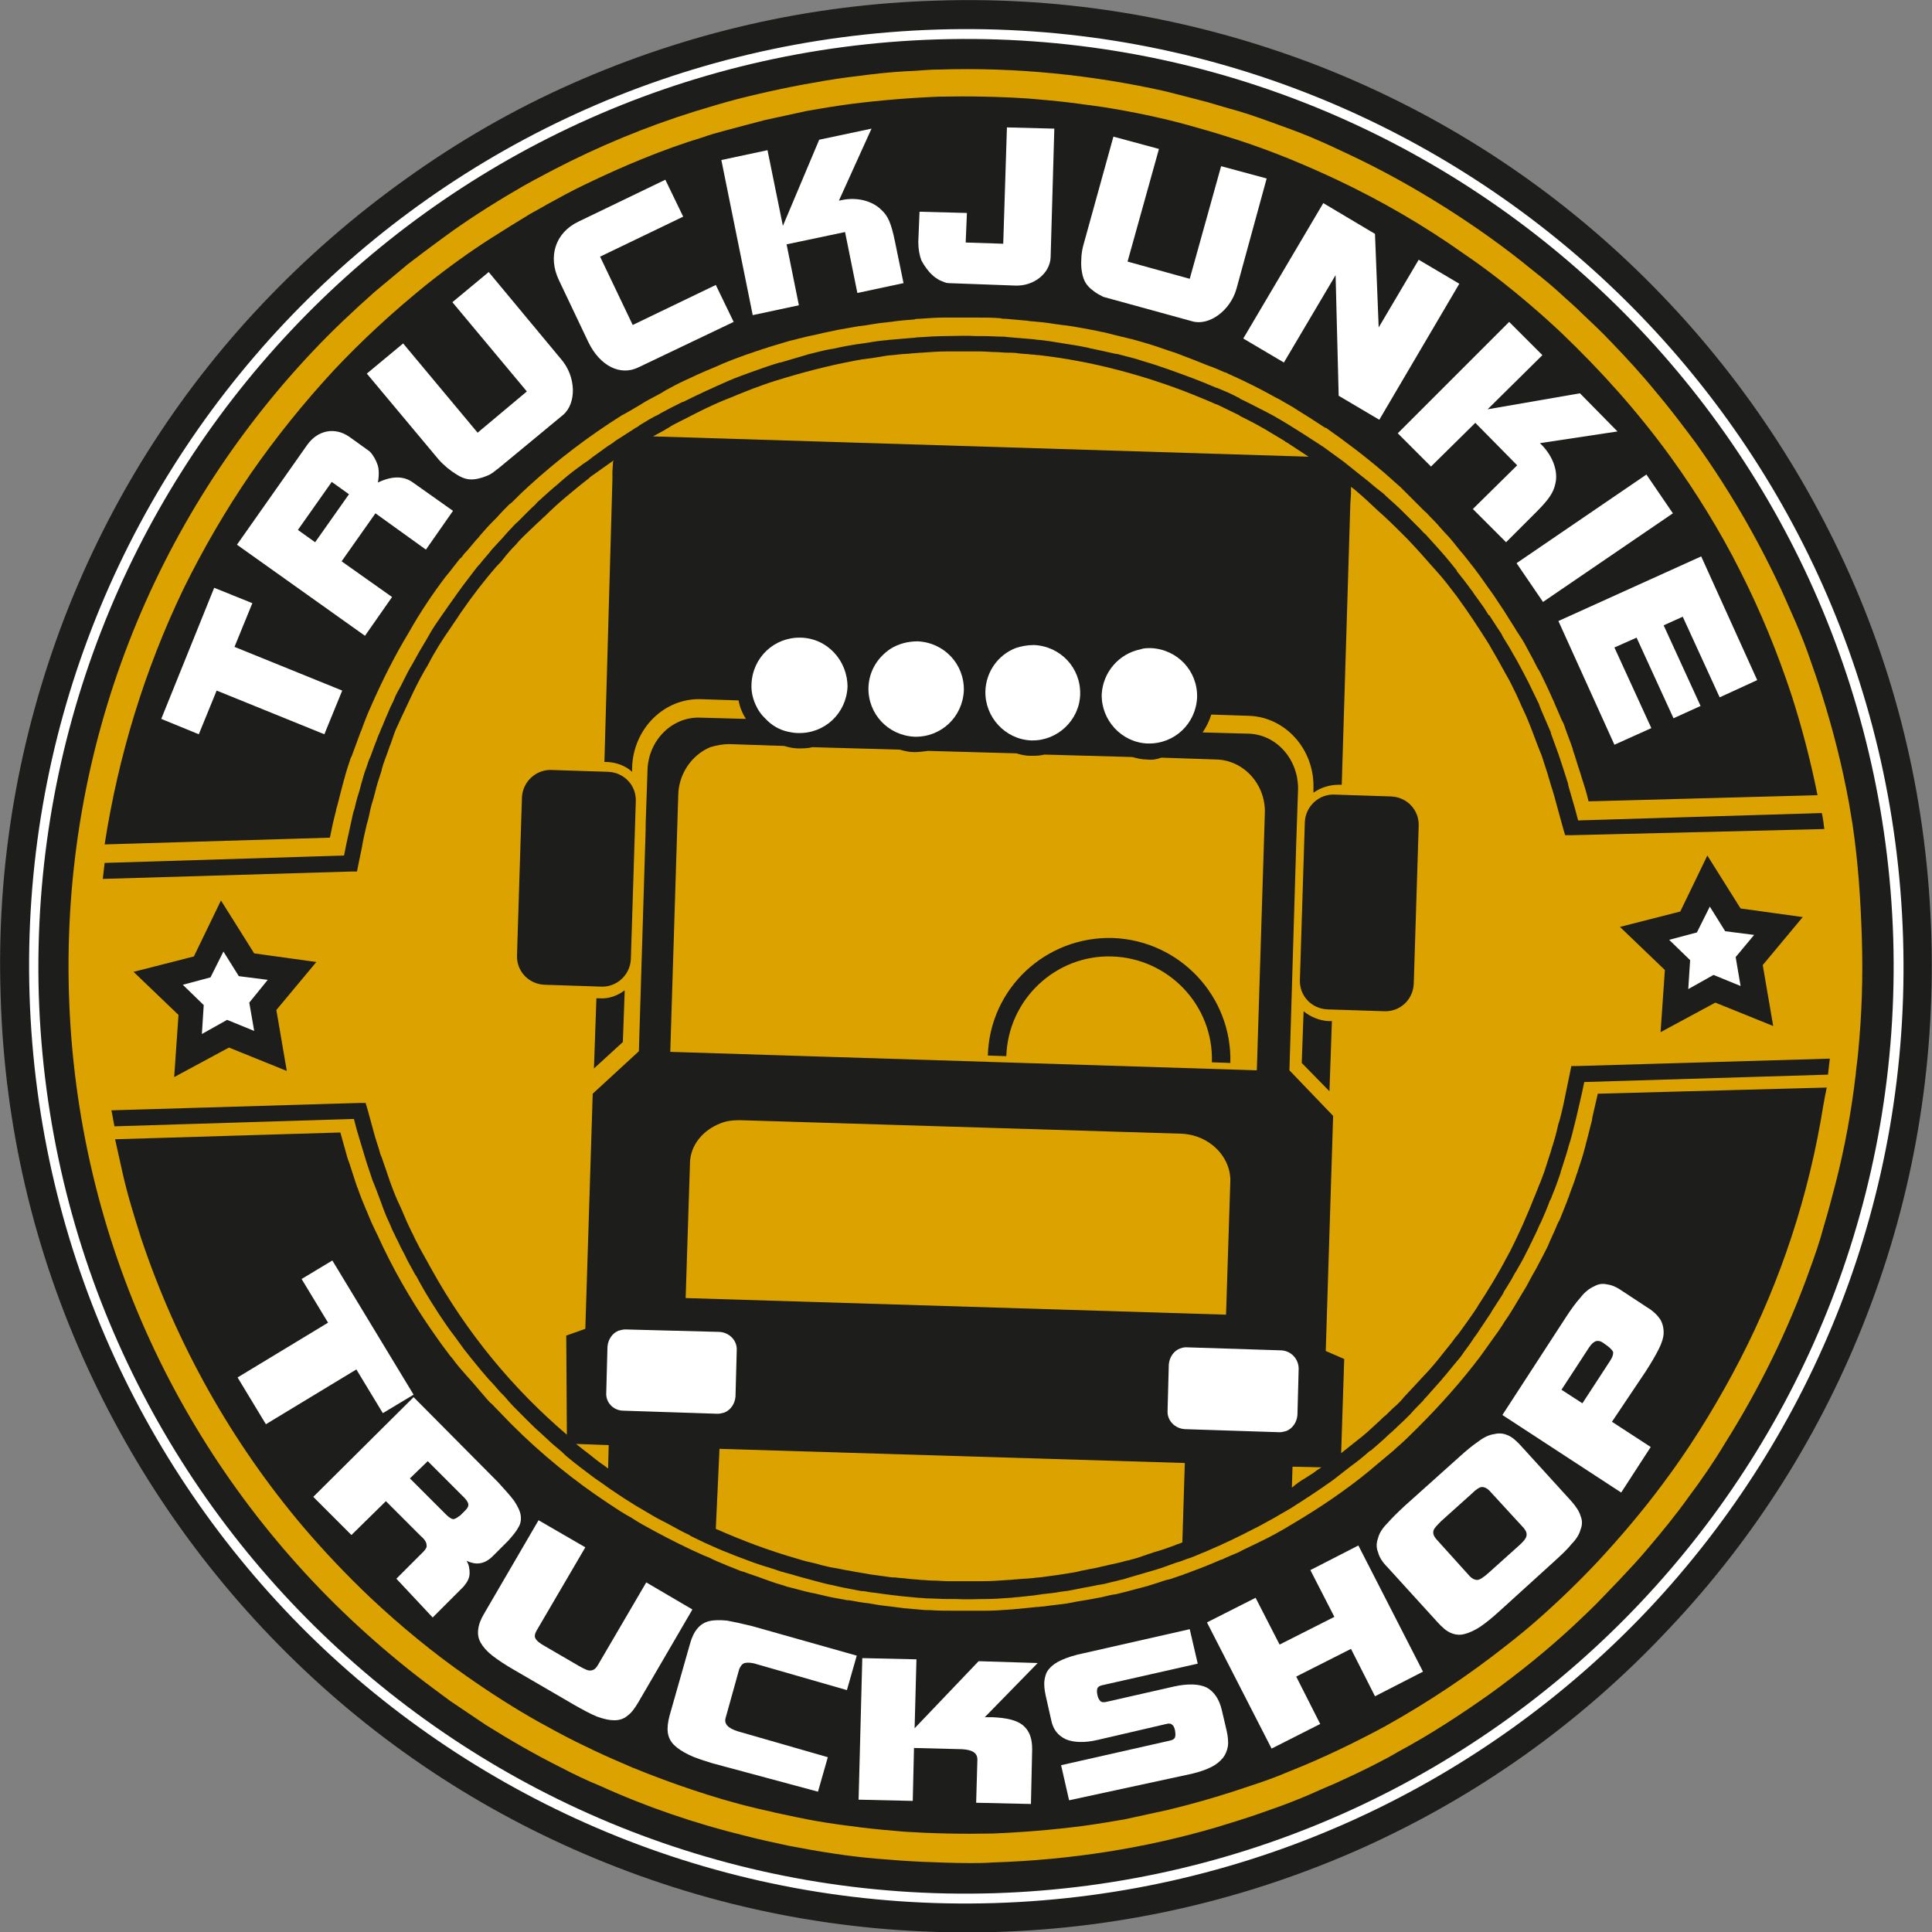
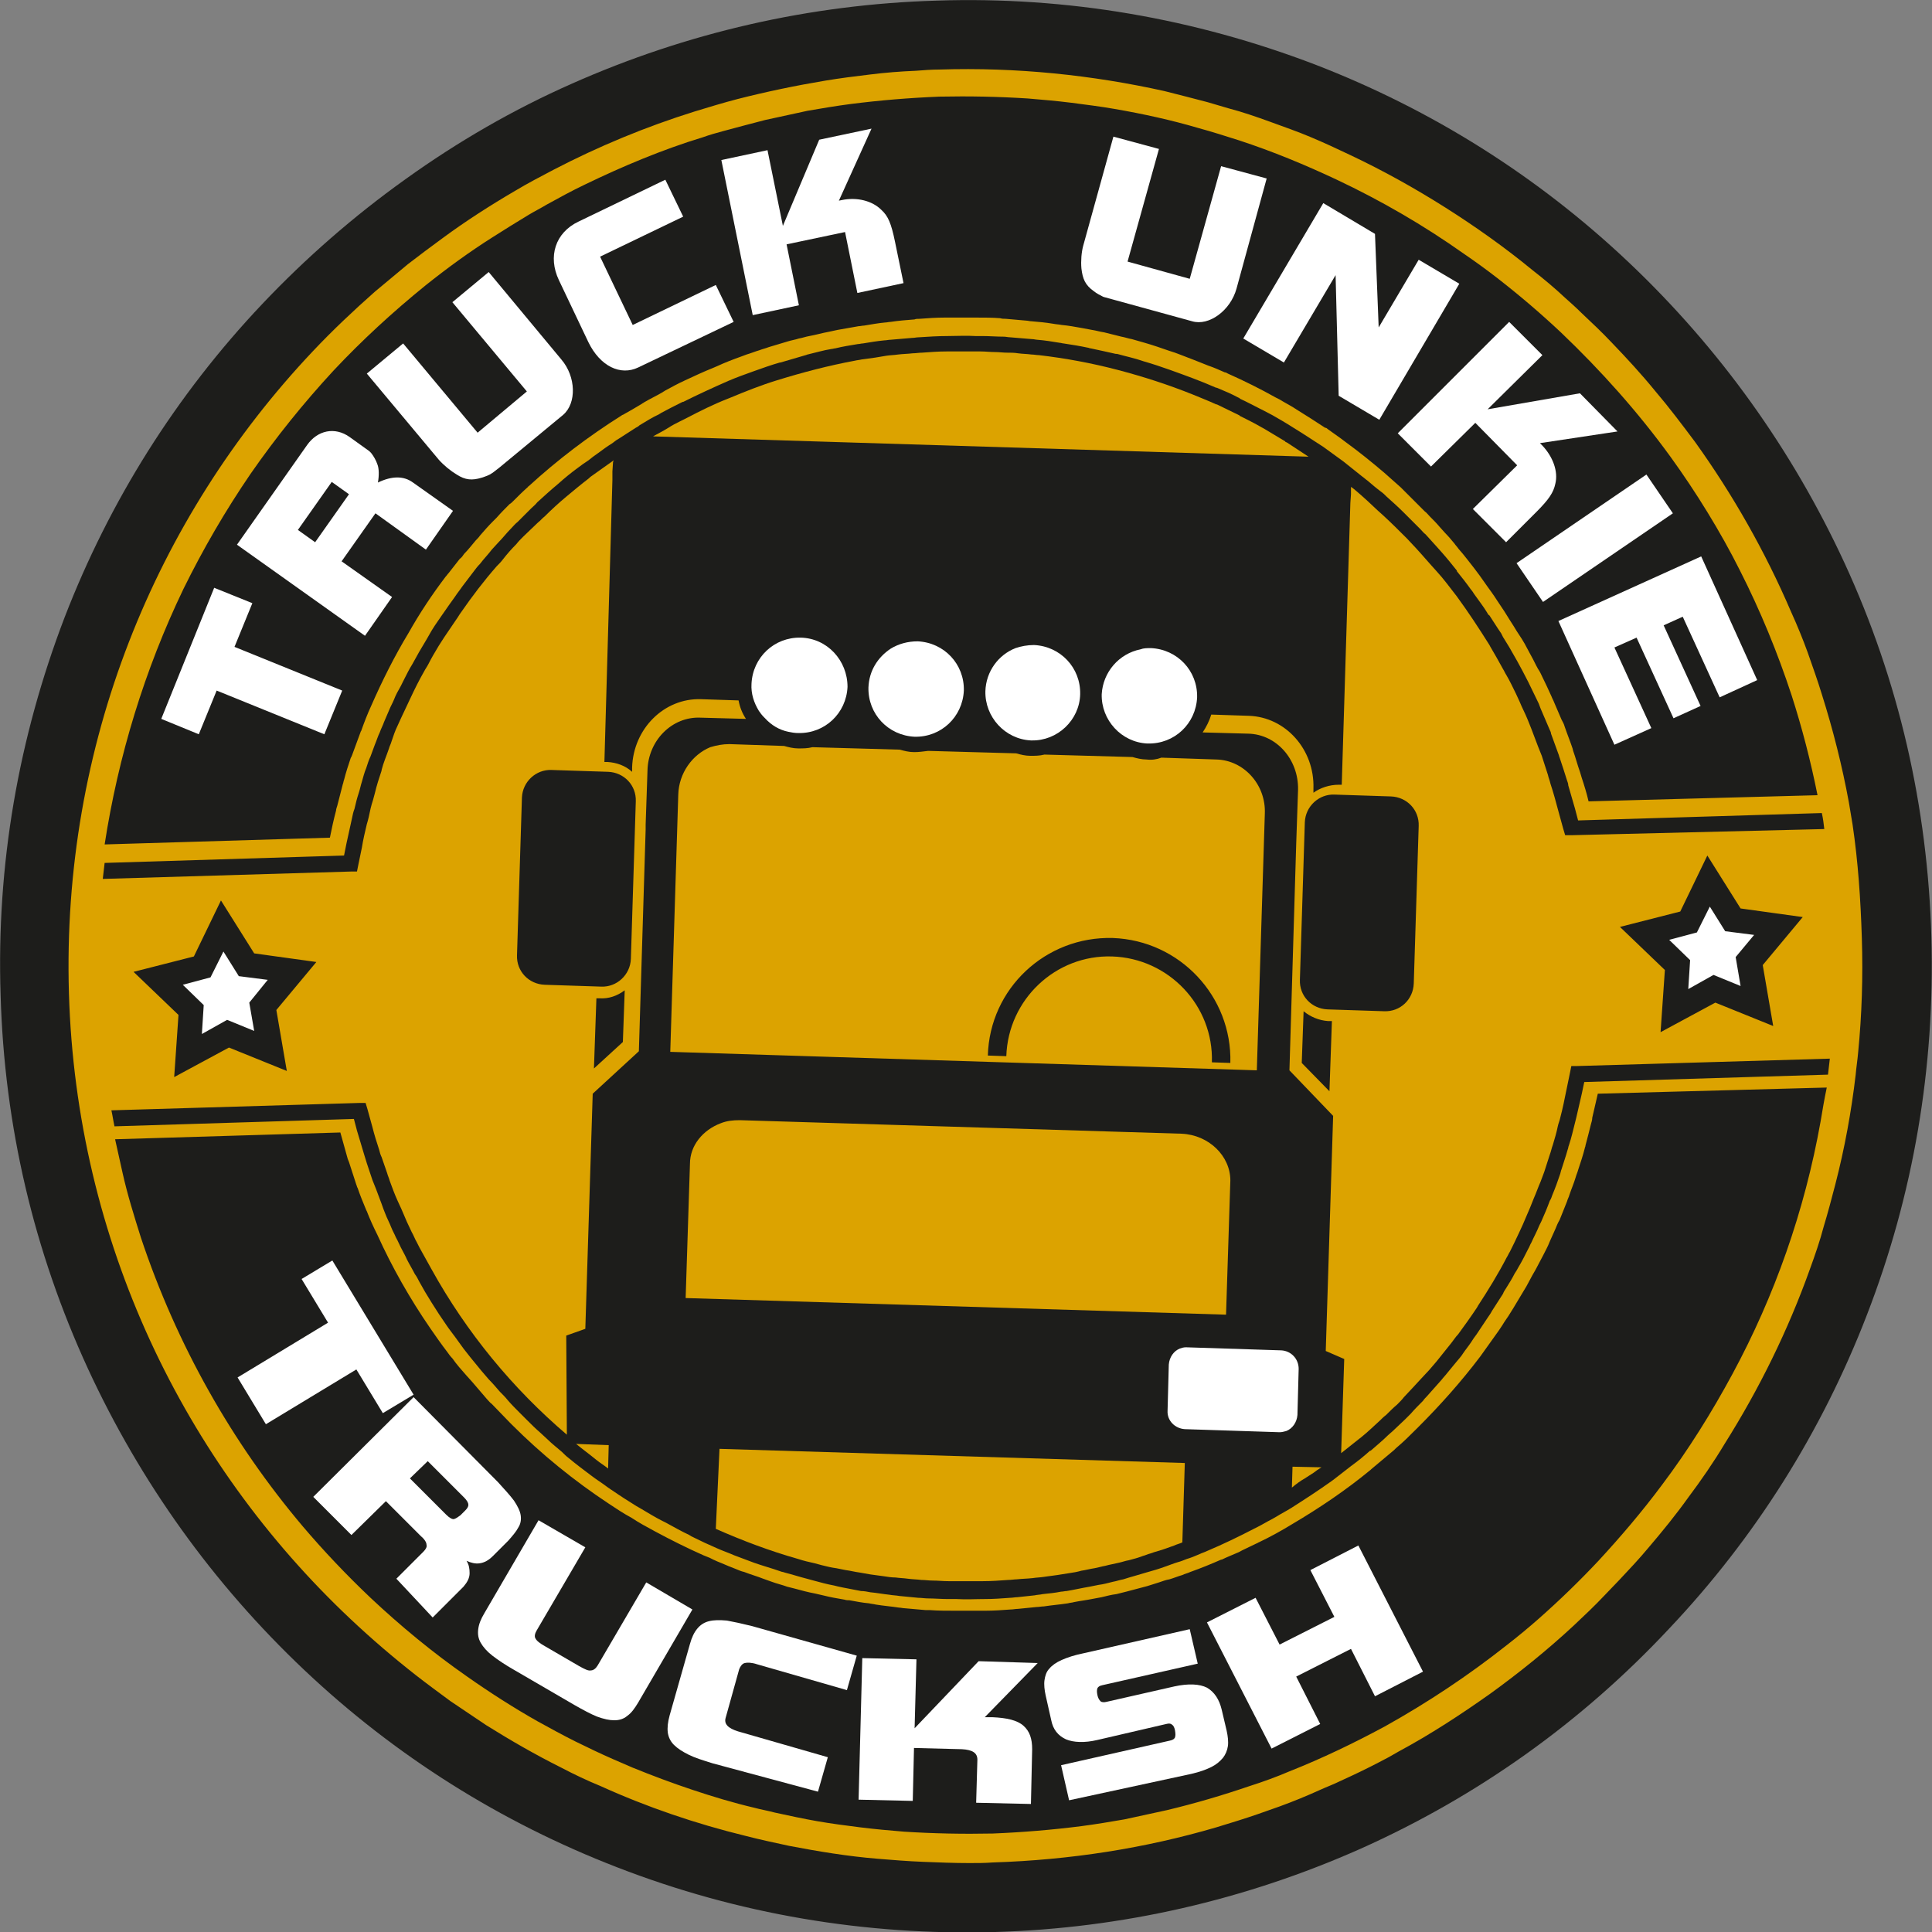
<svg xmlns="http://www.w3.org/2000/svg" version="1.1" id="Laag_1" x="0px" y="0px" viewBox="0 0 313.9 313.9" style="enable-background:new 0 0 313.9 313.9;" xml:space="preserve">
  <rect x="0" y="0" width="313.9" height="313.9" fill="#808080" stroke="none" />
  <style type="text/css">
	.st0{fill:#1D1D1B;}
	.st1{fill:#DCA300;}
	.st2{fill:#FFFFFF;}
</style>
  <g>
    <g>
      <path class="st0" d="M299.7,91.5c-8.5-18.4-20.3-34.9-35.1-48.9c-14.8-14-32-24.8-50.9-32.1C194.1,3,173.4-0.6,152.2,0.1    c-20.6,0.6-40.6,5.2-59.3,13.5c-9.5,4.2-18.5,9.4-27,15.5c-8.4,6-16.2,12.8-23.3,20.3c-14,14.8-24.8,32-32.1,50.9    C3,119.9-0.6,140.5,0.1,161.7c0.6,21.2,5.4,41.6,14.2,60.7c8.5,18.4,20.3,34.9,35.1,48.9c14.8,14,32,24.8,50.9,32.1    c19.6,7.6,40.3,11.1,61.4,10.5c20.6-0.6,40.6-5.2,59.3-13.5c19-8.5,35.9-20.5,50.2-35.8c14-14.8,24.8-32,32.1-50.9    c7.6-19.6,11.1-40.3,10.5-61.4C313.2,131,308.5,110.6,299.7,91.5z" />
      <g>
        <g>
          <path class="st1" d="M96.9,237.2c0.6,0.5,1.3,0.9,1.9,1.4l0.1-3.8l-5.3-0.2C94.7,235.5,95.8,236.3,96.9,237.2z" />
          <path class="st1" d="M301,134c-0.2-1.2-0.4-2.4-0.6-3.6c-1.1-6-2.6-11.9-4.4-17.6c-0.7-2.3-1.5-4.5-2.3-6.8      c-0.8-2.2-1.7-4.4-2.7-6.6c-4.2-9.8-9.5-19.1-15.6-27.6c-2.1-2.8-4.2-5.6-6.5-8.3c-2.2-2.7-4.6-5.3-7-7.8      c-1.6-1.7-3.3-3.3-5-4.9c-0.8-0.8-1.7-1.6-2.6-2.4c-1.7-1.6-3.5-3.1-5.3-4.5c-4.5-3.7-9.3-7.1-14.2-10.2s-10.1-6-15.4-8.5      c-1.1-0.5-2.1-1-3.2-1.5c-2.2-1-4.3-1.9-6.5-2.7c-1.1-0.4-2.2-0.8-3.3-1.2c-2.2-0.8-4.5-1.6-6.8-2.2c-1.1-0.3-2.3-0.7-3.4-1      c-2.3-0.6-4.6-1.2-7-1.8c-11.7-2.6-24-3.9-36.6-3.5c-1.3,0-2.5,0.1-3.8,0.2c-2.5,0.1-5,0.3-7.4,0.6c-2.5,0.3-4.9,0.6-7.3,1      c-4.8,0.8-9.6,1.8-14.3,3c-2.3,0.6-4.6,1.3-6.9,2c-8,2.5-15.7,5.7-23,9.5c-2.1,1.1-4.2,2.2-6.2,3.4c-4.1,2.4-8,4.9-11.8,7.7      c-1.9,1.4-3.8,2.8-5.6,4.2c-1.8,1.5-3.6,3-5.4,4.5c-3.5,3.1-6.9,6.3-10.1,9.7C25.2,84.2,10,121.1,11.2,161.4      S29.9,237.6,57,263.1c3.4,3.2,6.9,6.2,10.6,9.1c1.8,1.4,3.7,2.8,5.6,4.2c1.9,1.3,3.9,2.6,5.8,3.9c4,2.5,8,4.8,12.2,6.9      c2.1,1.1,4.2,2.1,6.4,3c7.5,3.4,15.4,6.1,23.6,8.1c2.3,0.6,4.7,1.1,7,1.6c4.7,0.9,9.5,1.7,14.4,2.1c2.4,0.2,4.9,0.4,7.4,0.5      c2.5,0.1,5,0.2,7.5,0.2c1.3,0,2.5,0,3.8-0.1c12.6-0.4,24.7-2.3,36.3-5.7c2.3-0.7,4.6-1.4,6.9-2.2c1.1-0.4,2.3-0.8,3.4-1.2      c2.2-0.8,4.4-1.7,6.6-2.7c1.1-0.5,2.2-0.9,3.2-1.4c2.2-1,4.3-2,6.4-3.1c1-0.5,2.1-1.1,3.1-1.7c5.2-2.8,10.1-6,14.9-9.4      c4.7-3.4,9.3-7.1,13.6-11.1c1.7-1.6,3.4-3.2,5-4.9c0.8-0.8,1.6-1.7,2.4-2.5c1.6-1.7,3.2-3.4,4.7-5.2c2.3-2.7,4.5-5.4,6.5-8.2      c2.1-2.8,4.1-5.7,5.9-8.7c5.6-8.9,10.3-18.4,13.9-28.5c0.8-2.2,1.6-4.5,2.2-6.8c0.7-2.3,1.3-4.6,1.9-6.9      c1.5-5.8,2.6-11.8,3.3-17.8c0.1-1.2,0.3-2.4,0.4-3.6c0.6-6.1,0.8-12.3,0.6-18.6S301.9,140.1,301,134z M29.8,95.7      C33,89.2,36.6,83,40.7,77c4.1-5.9,8.6-11.5,13.5-16.8c4.6-4.9,9.6-9.5,14.9-13.8c3.5-2.8,7.2-5.5,11-7.9      c1.9-1.2,3.8-2.4,5.8-3.6c1-0.6,2-1.1,3-1.7c2-1.1,4-2.2,6.1-3.2c3.1-1.5,6.2-2.9,9.4-4.2c3.2-1.3,6.5-2.5,9.8-3.5      c1.1-0.4,2.2-0.7,3.3-1c2.2-0.6,4.5-1.2,6.8-1.8c2.3-0.5,4.6-1,6.9-1.5c2.3-0.4,4.7-0.8,7-1.1c4.7-0.6,9.5-1,14.4-1.2      c4.9-0.1,9.7,0,14.4,0.3c2.4,0.2,4.7,0.4,7.1,0.7c2.3,0.3,4.7,0.6,7,1c4.6,0.8,9.2,1.8,13.6,3.1c2.2,0.6,4.4,1.3,6.6,2      c5.5,1.8,10.8,4,15.9,6.4c7.2,3.4,14.1,7.4,20.6,12c1.9,1.3,3.7,2.6,5.5,4c3.6,2.8,7,5.7,10.3,8.8c6.5,6.2,12.5,12.9,17.8,20.2      c2.1,2.9,4.1,5.9,6,9c1.9,3.1,3.7,6.3,5.3,9.5c3.3,6.5,6.1,13.3,8.4,20.3c1.7,5.3,3.1,10.7,4.2,16.2l-37.2,1      c-0.3-1.3-0.7-2.6-1.1-3.8c-0.1-0.3-0.2-0.7-0.3-1c-0.4-1.1-0.7-2.3-1.1-3.4c0-0.1-0.1-0.3-0.1-0.4c-0.4-1.2-0.9-2.4-1.3-3.6      c-0.1-0.4-0.3-0.7-0.5-1.1c-0.4-0.9-0.8-1.9-1.2-2.8c-0.1-0.3-0.3-0.6-0.4-0.9c-0.5-1.1-1-2.2-1.5-3.2c-0.2-0.4-0.4-0.9-0.7-1.3      c-0.4-0.7-0.7-1.4-1.1-2.1c-0.2-0.4-0.5-0.9-0.7-1.3c-0.5-1-1.1-1.9-1.7-2.8c-0.3-0.5-0.6-1-1-1.6c-0.3-0.5-0.7-1.1-1-1.6      c-0.4-0.6-0.8-1.2-1.2-1.8c-0.5-0.8-1.1-1.6-1.6-2.3c-0.4-0.6-0.8-1.1-1.2-1.7c-0.3-0.4-0.6-0.8-0.9-1.2c-0.8-1-1.6-2.1-2.5-3.1      c-0.2-0.3-0.5-0.6-0.7-0.9l0,0c-0.5-0.6-1-1.2-1.5-1.7c-0.3-0.3-0.6-0.7-0.9-1c-0.5-0.6-1-1.1-1.6-1.7c-0.3-0.3-0.5-0.6-0.8-0.8      c-1-1-2.1-2.1-3.1-3.1c-0.3-0.3-0.5-0.5-0.8-0.8c-0.6-0.5-1.2-1.1-1.8-1.6c-0.3-0.3-0.6-0.5-0.9-0.8c-2-1.7-4.1-3.4-6.3-5      c-0.3-0.2-0.5-0.4-0.8-0.6c-0.7-0.5-1.4-1-2.1-1.5c-0.1-0.1-0.2-0.2-0.4-0.2c-1.5-1-3.1-2-4.7-3c-0.1-0.1-0.2-0.1-0.3-0.2      c-0.8-0.5-1.6-0.9-2.4-1.4c-0.2-0.1-0.4-0.2-0.6-0.3c-2.5-1.4-5.1-2.7-7.8-3.9c-0.2-0.1-0.3-0.2-0.5-0.2      c-0.9-0.4-1.8-0.8-2.7-1.1c0,0,0,0,0,0c0,0,0,0,0,0c-1.5-0.6-3-1.2-4.6-1.8c-0.3-0.1-0.5-0.2-0.8-0.3c-1.3-0.4-2.6-0.9-3.9-1.3      c-0.3-0.1-0.7-0.2-1-0.3c-0.7-0.2-1.4-0.4-2.1-0.6c-0.6-0.1-1.1-0.3-1.7-0.4c-0.9-0.2-1.9-0.5-2.8-0.7c-0.7-0.1-1.3-0.3-2-0.4      c-0.5-0.1-1.1-0.2-1.6-0.3c-1.1-0.2-2.2-0.4-3.3-0.5c-0.5-0.1-0.9-0.1-1.4-0.2c-1.2-0.2-2.3-0.3-3.5-0.4c-0.3,0-0.6-0.1-0.8-0.1      c-1.1-0.1-2.3-0.2-3.4-0.3c-0.3,0-0.6,0-0.9-0.1c-1.3-0.1-2.6-0.1-3.9-0.1c-0.3,0-0.6,0-0.9,0c-1.4,0-2.8,0-4.2,0l0,0      c-1.4,0-2.8,0.1-4.1,0.2c-0.3,0-0.6,0-0.8,0.1c-1.3,0.1-2.6,0.2-3.9,0.4c-0.3,0-0.6,0.1-0.9,0.1c-1.1,0.1-2.2,0.3-3.4,0.5      c-0.3,0-0.6,0.1-0.9,0.1c-1.1,0.2-2.2,0.4-3.4,0.6c-0.5,0.1-0.9,0.2-1.4,0.3c-1.1,0.2-2.1,0.5-3.2,0.7c-0.6,0.1-1.1,0.3-1.7,0.4      c-0.6,0.2-1.3,0.3-1.9,0.5c-1,0.3-2,0.6-3,0.9c-0.5,0.2-1,0.3-1.5,0.5c-0.7,0.2-1.4,0.5-2.1,0.7c-0.3,0.1-0.5,0.2-0.8,0.3      c-1.4,0.5-2.7,1-4,1.6c-0.2,0.1-0.5,0.2-0.7,0.3c-1.5,0.6-3,1.3-4.5,2c-1.1,0.5-2.2,1.1-3.3,1.7c-0.1,0.1-0.2,0.1-0.3,0.2      c-1,0.6-2.1,1.1-3.1,1.7c-0.1,0.1-0.2,0.1-0.3,0.2c-1,0.6-2,1.2-3.1,1.8c-0.1,0-0.2,0.1-0.2,0.1c-5.4,3.4-10.4,7.2-15.1,11.5      c0,0-0.1,0-0.1,0.1c-0.8,0.7-1.6,1.5-2.4,2.3c-0.2,0.2-0.4,0.4-0.6,0.5c-0.7,0.7-1.4,1.4-2.1,2.2c-0.2,0.2-0.5,0.5-0.7,0.7      c-0.7,0.7-1.3,1.4-2,2.2c-0.2,0.3-0.5,0.6-0.7,0.8c-0.6,0.7-1.2,1.5-1.9,2.2c-0.2,0.3-0.4,0.6-0.7,0.8c-0.6,0.8-1.2,1.5-1.8,2.3      c-0.2,0.2-0.3,0.4-0.5,0.6c-2.2,2.9-4.2,5.9-6,9.1c-2.3,3.8-4.3,7.8-6.1,11.9c0,0,0,0,0,0c-0.6,1.3-1.1,2.6-1.6,4      c0,0.1-0.1,0.1-0.1,0.2c-0.5,1.3-0.9,2.5-1.4,3.8c-0.1,0.2-0.1,0.3-0.2,0.4c-0.4,1.2-0.8,2.4-1.1,3.6c-0.1,0.2-0.1,0.5-0.2,0.7      c-0.3,1.2-0.6,2.3-0.9,3.5c-0.1,0.3-0.2,0.6-0.2,0.8c-0.4,1.5-0.7,2.9-1,4.4l0,0l-36.6,1.1l0,0C19.2,122.9,23.5,108.8,29.8,95.7      z M295.8,182.2c-2.6,14.6-7.5,28.4-14.3,41c-3.4,6.3-7.2,12.4-11.5,18.1c-3.2,4.3-6.7,8.4-10.3,12.3c-3.1,3.3-6.3,6.4-9.7,9.4      c-1.7,1.5-3.4,2.9-5.2,4.3c-6.2,4.9-12.8,9.3-19.8,13.2c-5,2.7-10.2,5.2-15.5,7.3c-2.1,0.9-4.3,1.7-6.5,2.4      c-4.4,1.5-8.8,2.8-13.4,3.9c-2.3,0.5-4.6,1-6.9,1.5c-2.3,0.4-4.7,0.8-7,1.1c-4.7,0.6-9.5,1-14.4,1.2c-4.9,0.1-9.7,0-14.4-0.3      c-2.4-0.2-4.7-0.4-7.1-0.7s-4.7-0.6-7-1c-2.3-0.4-4.6-0.9-6.9-1.4c-1.1-0.3-2.3-0.5-3.4-0.8c-3.4-0.8-6.7-1.8-10-2.9      c-3.3-1.1-6.5-2.3-9.7-3.6c-2.1-0.9-4.2-1.8-6.3-2.8c-1-0.5-2.1-1-3.1-1.5c-2-1-4-2.1-6-3.2c-3.9-2.2-7.8-4.7-11.5-7.3      c-5.6-3.9-10.8-8.2-15.7-12.8c-3.9-3.7-7.6-7.6-11-11.6c-11.5-13.6-20.5-29.5-26.3-46.9c-1.1-3.5-2.2-7-3-10.6      c-0.4-1.8-0.8-3.6-1.2-5.4l36.6-1.1l0,0c0.4,1.4,0.8,2.9,1.2,4.3c0.1,0.2,0.1,0.3,0.2,0.5c0.4,1.2,0.8,2.5,1.2,3.7      c0.1,0.2,0.1,0.4,0.2,0.5c0.4,1.2,0.9,2.4,1.4,3.6c0,0.1,0.1,0.1,0.1,0.2c0.5,1.3,1.1,2.6,1.7,3.8c0,0,0,0,0,0      c2.4,5.3,5.3,10.4,8.6,15.2c0.9,1.3,1.8,2.6,2.8,3.9c0.2,0.3,0.5,0.7,0.8,1c0.7,1,1.5,1.9,2.3,2.8c0.3,0.3,0.6,0.7,0.9,1      c0.8,0.9,1.6,1.9,2.4,2.8c0.3,0.3,0.5,0.6,0.8,0.8c1,1,2,2.1,3,3.1c0.1,0.1,0.2,0.2,0.3,0.3c4.8,4.8,10.1,9.1,15.7,12.8      c1.2,0.8,2.4,1.6,3.7,2.3c0,0,0,0,0,0c1.2,0.8,2.5,1.5,3.8,2.2c0,0,0,0,0,0c2.6,1.4,5.2,2.7,7.9,3.9c0.3,0.1,0.7,0.3,1,0.4      c0.2,0.1,0.4,0.2,0.6,0.3l0,0c0.4,0.2,0.9,0.4,1.4,0.6c0.7,0.3,1.4,0.6,2.2,0.9c0.5,0.2,0.9,0.4,1.4,0.5c1,0.4,2.1,0.7,3.1,1.1      c0.5,0.2,0.9,0.3,1.4,0.5c0.8,0.3,1.7,0.5,2.5,0.8c0.4,0.1,0.8,0.2,1.2,0.3c1.1,0.3,2.2,0.6,3.3,0.8c0.4,0.1,0.9,0.2,1.3,0.3      c1.2,0.3,2.3,0.5,3.5,0.7c0.3,0.1,0.5,0.1,0.8,0.1c1.1,0.2,2.1,0.4,3.2,0.5c0.4,0.1,0.7,0.1,1.1,0.2c1.2,0.2,2.5,0.3,3.8,0.5      c0.3,0,0.6,0.1,0.9,0.1c1.1,0.1,2.3,0.2,3.4,0.3c0.2,0,0.5,0,0.7,0c1.3,0.1,2.6,0.1,4,0.1c0.3,0,0.6,0,0.9,0c1.4,0,2.7,0,4.1,0      h0c1.4,0,2.8-0.1,4.1-0.2c0.4,0,0.8-0.1,1.2-0.1c1-0.1,2-0.2,3-0.3c0.4,0,0.8-0.1,1.2-0.1c1.3-0.2,2.6-0.3,3.9-0.5      c0.3-0.1,0.7-0.1,1-0.2c1-0.2,1.9-0.3,2.9-0.5c0.5-0.1,1.1-0.2,1.6-0.3c0.8-0.2,1.6-0.4,2.4-0.5c0.5-0.1,1.1-0.3,1.6-0.4      c1.1-0.3,2.3-0.6,3.4-0.9c0.6-0.2,1.3-0.4,1.9-0.6c0.6-0.2,1.1-0.4,1.7-0.5c0.7-0.2,1.4-0.5,2.1-0.7c0.4-0.2,0.9-0.3,1.3-0.5      c1.7-0.6,3.4-1.3,5-2c0,0,0,0,0.1,0c0.8-0.4,1.6-0.7,2.5-1.1c0.3-0.1,0.6-0.3,0.8-0.4c0.8-0.4,1.7-0.8,2.5-1.2      c0.1,0,0.1-0.1,0.2-0.1c1.9-0.9,3.7-1.9,5.5-3c4.4-2.6,8.7-5.5,12.7-8.8c0,0,0.1-0.1,0.1-0.1c1.2-1,2.5-2.1,3.7-3.1      c0.1-0.1,0.2-0.2,0.3-0.3c1.2-1,2.3-2.1,3.4-3.2c0.1-0.1,0.1-0.1,0.2-0.2c3.6-3.6,7-7.4,10.1-11.5l0,0c0,0,0,0,0,0      c1-1.4,2-2.8,3-4.2c0.2-0.3,0.4-0.6,0.6-0.9c0.4-0.7,0.9-1.3,1.3-2c0.2-0.3,0.3-0.5,0.5-0.8c0.7-1.2,1.4-2.3,2.1-3.5      c0.2-0.4,0.5-0.9,0.7-1.3c0.3-0.6,0.7-1.2,1-1.8c0.3-0.6,0.7-1.3,1-1.9c0.4-0.8,0.8-1.5,1.1-2.3c0.3-0.7,0.6-1.3,0.9-2      c0.2-0.5,0.4-1,0.7-1.5c0.4-1,0.8-2,1.2-3c0.1-0.4,0.3-0.7,0.4-1.1c0.3-0.9,0.7-1.8,1-2.8c0.1-0.4,0.3-0.8,0.4-1.2      c0.4-1.2,0.8-2.4,1.1-3.6c0-0.1,0.1-0.2,0.1-0.4c0.3-1.1,0.6-2.3,0.9-3.5c0.1-0.3,0.2-0.7,0.2-1c0.3-1.3,0.6-2.6,0.9-3.9l37.2-1      C296.4,178.6,296.1,180.4,295.8,182.2z M288.1,166.7l-4.7-1.9l-4.7-1.9l-8.9,4.8l0.7-10.1l-7.3-7l9.8-2.5l4.4-9.1l5.4,8.6      l10.1,1.4l-6.5,7.8L288.1,166.7z M255.3,135.7l-1,0l-0.3-1l-0.8-2.9c-0.4-1.5-0.8-3-1.3-4.5c-0.1-0.5-0.3-0.9-0.4-1.4      c-0.3-1-0.7-2.1-1-3.1c-0.2-0.5-0.4-1-0.6-1.5c-0.4-1-0.7-1.9-1.1-2.9c-0.2-0.5-0.4-1-0.6-1.5c-0.4-1-0.9-1.9-1.3-2.9      c-0.2-0.4-0.4-0.9-0.6-1.3c-0.5-1-1-2.1-1.6-3.1c-0.2-0.3-0.3-0.6-0.5-0.9c-0.7-1.3-1.4-2.5-2.1-3.7c0-0.1-0.1-0.1-0.1-0.2      c-1.7-2.7-3.4-5.3-5.3-7.9l0,0c0,0,0,0,0,0c-1.1-1.4-2.1-2.8-3.3-4.1c-0.3-0.3-0.6-0.7-0.9-1c-0.5-0.6-1-1.1-1.5-1.7      c-0.3-0.3-0.6-0.7-0.9-1c-0.5-0.5-1-1.1-1.5-1.6c0,0,0,0-0.1-0.1c-1.2-1.2-2.4-2.4-3.7-3.6c-0.3-0.3-0.7-0.6-1-0.9      c-0.5-0.5-1.1-1-1.6-1.5c-0.3-0.3-0.7-0.6-1-0.9c-0.6-0.5-1.1-1-1.7-1.4c0,0,0,0,0,0l0,0l0,1.2l-0.1,1.4l-1.4,45.8l-0.5,0      c-1.5,0-3,0.5-4.1,1.3l0-0.7c0.2-6.3-4.5-11.6-10.5-11.8l-6.1-0.2c-0.3,1-0.8,2-1.4,2.9l7.4,0.2c4.6,0.1,8.2,4.2,8.1,9.1      l-0.3,8.8l0,0l-1.1,36.8l0,0l7.1,7.4l-1.2,38.2l3,1.3l-0.5,15.3c1.1-0.9,2.3-1.8,3.4-2.7c0,0,0,0,0,0c1-0.8,1.9-1.7,2.9-2.6      c0.3-0.3,0.6-0.6,1-0.9c0.6-0.6,1.2-1.2,1.8-1.7c0.4-0.4,0.8-0.8,1.1-1.2c0.5-0.5,1-1.1,1.5-1.6c0.4-0.4,0.8-0.9,1.2-1.3      c0.5-0.5,0.9-1,1.4-1.5c0.4-0.5,0.8-0.9,1.2-1.4c0.4-0.5,0.8-1,1.2-1.5c0.4-0.5,0.8-1,1.2-1.5c0.4-0.5,0.7-1,1.1-1.4      c1.1-1.5,2.1-2.9,3.1-4.4c0-0.1,0.1-0.1,0.1-0.2c0,0,0,0,0,0c1.7-2.6,3.3-5.2,4.7-7.9c0.2-0.3,0.3-0.6,0.5-0.9      c0.5-1,1-2,1.5-3.1c0.2-0.4,0.4-0.9,0.6-1.3c0.4-0.9,0.8-1.9,1.2-2.8c0.2-0.5,0.4-1,0.6-1.5c0.4-0.9,0.7-1.8,1.1-2.7      c0.2-0.5,0.4-1.1,0.6-1.6c0.3-0.9,0.6-1.9,0.9-2.8c0.2-0.5,0.3-1.1,0.5-1.6c0.3-1,0.6-2,0.8-3c0.1-0.5,0.3-0.9,0.4-1.4      c0.4-1.5,0.7-3,1-4.5l0.6-2.9l0.2-1l1,0l41-1.2c-0.1,0.9-0.2,1.8-0.3,2.6l-39.6,1.2l-0.4,1.9c0,0,0,0,0,0      c-0.3,1.3-0.6,2.6-0.9,3.9c-0.1,0.3-0.1,0.5-0.2,0.8c-0.3,1.2-0.6,2.5-1,3.7c-0.1,0.2-0.1,0.5-0.2,0.7c-0.3,1.1-0.7,2.2-1,3.2      c-0.1,0.2-0.1,0.4-0.2,0.7c-0.4,1.2-0.8,2.3-1.3,3.5c-0.1,0.3-0.2,0.6-0.4,0.9c-0.4,1.1-0.9,2.3-1.4,3.4      c-0.1,0.2-0.2,0.4-0.3,0.6c-0.4,1-0.9,1.9-1.3,2.8c-0.2,0.3-0.3,0.7-0.5,1c-0.5,1-1,2-1.6,3c-0.2,0.4-0.4,0.7-0.6,1      c-0.4,0.8-0.9,1.6-1.4,2.4c-0.2,0.3-0.4,0.6-0.5,0.9c-0.6,0.9-1.2,1.9-1.8,2.8c-0.2,0.4-0.5,0.8-0.7,1.1      c-0.6,0.9-1.2,1.8-1.8,2.7l0,0c-0.3,0.4-0.6,0.8-0.9,1.3c-0.4,0.6-0.9,1.2-1.3,1.8c-0.3,0.5-0.7,0.9-1.1,1.4      c-0.5,0.6-0.9,1.1-1.4,1.7c-0.3,0.4-0.7,0.8-1,1.2c-0.8,0.9-1.6,1.8-2.4,2.7c-0.2,0.2-0.4,0.4-0.6,0.7c-0.7,0.7-1.4,1.4-2,2.1      c-0.3,0.3-0.6,0.6-0.9,0.9c-0.6,0.6-1.3,1.2-1.9,1.8c-0.3,0.3-0.6,0.5-0.9,0.8c-0.9,0.9-1.9,1.7-2.8,2.5c0,0,0,0,0,0      c0,0,0,0-0.1,0c-1,0.9-2,1.7-3.1,2.5c-0.9,0.7-1.8,1.4-2.7,2.1c-0.1,0.1-0.3,0.2-0.4,0.3c-2.1,1.5-4.4,3-6.6,4.4c0,0,0,0,0,0      l0,0c-0.8,0.5-1.6,0.9-2.4,1.4c-0.2,0.1-0.5,0.3-0.7,0.4c-0.8,0.4-1.6,0.9-2.4,1.3c-0.2,0.1-0.4,0.2-0.6,0.3      c-2.5,1.3-5,2.5-7.6,3.6c-0.4,0.2-0.8,0.3-1.2,0.5c-0.7,0.3-1.4,0.6-2.1,0.8c-0.5,0.2-1,0.4-1.4,0.5c-0.7,0.2-1.4,0.5-2,0.7      c-1.1,0.4-2.1,0.7-3.2,1c-0.6,0.2-1.1,0.3-1.7,0.5c-0.7,0.2-1.4,0.4-2,0.6c-0.6,0.1-1.1,0.3-1.7,0.4c-0.8,0.2-1.5,0.4-2.3,0.5      c-0.5,0.1-1,0.2-1.5,0.3c-1.2,0.2-2.5,0.5-3.7,0.7c-0.3,0-0.6,0.1-0.9,0.1c-1,0.2-2,0.3-3,0.4c-0.4,0.1-0.9,0.1-1.3,0.2      c-0.9,0.1-1.9,0.2-2.8,0.3c-0.4,0-0.8,0.1-1.2,0.1c-1.3,0.1-2.7,0.2-4,0.2h0l0,0c-1.6,0-3.1,0.1-4.7,0c-0.5,0-1,0-1.4,0      c-1.1,0-2.2-0.1-3.2-0.1c-0.5,0-1.1-0.1-1.6-0.1c-1-0.1-2-0.2-3.1-0.3c-0.5-0.1-1.1-0.1-1.6-0.2c-1-0.1-2-0.3-3.1-0.4      c-0.5-0.1-1-0.2-1.5-0.2c-1.1-0.2-2.1-0.4-3.1-0.6c-0.5-0.1-0.9-0.2-1.3-0.3c-1.1-0.2-2.2-0.5-3.3-0.8c-0.4-0.1-0.7-0.2-1.1-0.3      c-1.2-0.3-2.4-0.7-3.6-1c-0.2-0.1-0.5-0.1-0.7-0.2c-1.4-0.5-2.9-0.9-4.3-1.4c-0.8-0.3-1.6-0.6-2.4-0.9c-0.3-0.1-0.5-0.2-0.8-0.3      c-0.9-0.4-1.8-0.7-2.7-1.1c0,0,0,0,0,0l0,0c-1.4-0.6-2.9-1.3-4.3-2c-0.1-0.1-0.2-0.1-0.3-0.2c-1.3-0.6-2.5-1.3-3.8-2      c-0.2-0.1-0.4-0.2-0.6-0.3c-1.2-0.6-2.3-1.3-3.5-2c-0.2-0.1-0.5-0.3-0.7-0.4c-1.3-0.8-2.7-1.7-4-2.6l0,0      c-0.2-0.1-0.4-0.3-0.6-0.4c-0.9-0.7-1.9-1.3-2.8-2c-1.2-0.9-2.4-1.8-3.6-2.8c-0.4-0.3-0.7-0.6-1.1-1c-0.8-0.7-1.6-1.3-2.3-2      c-0.4-0.4-0.9-0.8-1.3-1.2c-0.7-0.6-1.4-1.3-2-1.9c-0.4-0.4-0.9-0.9-1.3-1.3c-0.6-0.6-1.3-1.3-1.9-2c-0.4-0.5-0.8-0.9-1.3-1.4      c-0.6-0.7-1.2-1.4-1.8-2c-0.4-0.5-0.8-0.9-1.2-1.4c-0.6-0.7-1.2-1.5-1.8-2.2c-0.4-0.5-0.7-0.9-1.1-1.4c-0.6-0.8-1.2-1.7-1.9-2.6      c-0.3-0.4-0.6-0.8-0.8-1.1c-0.9-1.3-1.7-2.5-2.5-3.8c0,0,0,0,0,0c-0.7-1.1-1.4-2.3-2-3.4c-0.2-0.4-0.4-0.8-0.7-1.2      c-0.4-0.8-0.9-1.6-1.3-2.4c-0.2-0.5-0.5-1-0.7-1.4c-0.4-0.7-0.7-1.5-1.1-2.2c-0.2-0.5-0.5-1-0.7-1.5c-0.3-0.8-0.7-1.5-1-2.3      c-0.2-0.5-0.4-1-0.6-1.6c-0.3-0.8-0.6-1.6-0.9-2.4c-0.2-0.5-0.4-1-0.6-1.5c-0.3-0.9-0.6-1.8-0.9-2.7c-0.1-0.4-0.3-0.9-0.4-1.3      c-0.4-1.3-0.8-2.7-1.2-4l-0.5-1.9l-38.9,1.2c-0.2-0.9-0.3-1.7-0.5-2.6l40.3-1.2l0,0l1,0l0.3,1l0.8,2.9c0.3,1.2,0.7,2.5,1.1,3.7      c0.1,0.4,0.2,0.8,0.4,1.2c0.3,0.9,0.6,1.7,0.9,2.6c0.1,0.4,0.3,0.8,0.4,1.2c0.4,1.1,0.8,2.2,1.3,3.3c0.2,0.4,0.4,0.9,0.6,1.3      c0.3,0.7,0.6,1.4,0.9,2.1c0.3,0.6,0.5,1.1,0.8,1.7c0.3,0.5,0.5,1.1,0.8,1.6c0.3,0.6,0.6,1.2,0.9,1.7c0.5,0.9,1,1.8,1.5,2.7l0,0      c5.7,10.3,13.2,19.4,22,26.9l0,0L92,217l3.1-1.1l1.2-38.2l7.5-6.9l1.1-36l0-0.8l0.3-8.8c0.1-4.9,4-8.8,8.6-8.6l7.4,0.2      c-0.6-0.9-1-1.9-1.2-3l-6.1-0.2c-6-0.2-11,4.8-11.2,11.1l0,0.7c-1.1-1-2.5-1.5-4-1.6l-0.5,0L99.5,78l0-1.4l0.1-1.5      c0-0.1,0.1-0.2,0.1-0.3l0,0l0,0c-1.3,0.9-2.5,1.8-3.8,2.7c-0.1,0.1-0.1,0.1-0.2,0.2c-1.3,1-2.5,2-3.7,3c-1.2,1-2.4,2.1-3.5,3.2      c-0.4,0.3-0.7,0.7-1.1,1c-0.8,0.8-1.6,1.5-2.4,2.3c-0.4,0.4-0.8,0.8-1.1,1.2c-0.8,0.8-1.5,1.6-2.2,2.5c-0.3,0.4-0.6,0.7-1,1.1      c-2.1,2.4-4,4.9-5.8,7.5c-0.3,0.4-0.5,0.8-0.8,1.2c-0.6,0.9-1.3,1.9-1.9,2.8c-0.3,0.5-0.6,0.9-0.9,1.4c-0.6,1-1.2,2-1.7,3      c-0.2,0.4-0.5,0.8-0.7,1.2c-0.8,1.4-1.5,2.8-2.2,4.3l0,0c-0.5,1.1-1.1,2.3-1.6,3.4c-0.2,0.4-0.3,0.7-0.5,1.1      c-0.4,0.8-0.7,1.7-1,2.6c-0.1,0.4-0.3,0.7-0.4,1.1c-0.4,1.2-0.9,2.3-1.2,3.5c0,0,0,0.1,0,0.1c-0.4,1.2-0.8,2.4-1.1,3.7      c-0.1,0.4-0.2,0.7-0.3,1.1c-0.3,0.9-0.5,1.8-0.7,2.8c-0.1,0.4-0.2,0.8-0.3,1.1c-0.3,1.3-0.6,2.5-0.8,3.8l-0.6,2.9l-0.2,1l-1,0      l0,0l-40.3,1.2c0.1-0.9,0.2-1.8,0.3-2.6l38.9-1.2l0.2-1l0.2-1c0,0,0,0,0,0c0.3-1.4,0.6-2.7,0.9-4.1c0.1-0.5,0.2-1,0.4-1.5      c0.2-0.9,0.4-1.7,0.7-2.6c0.2-0.6,0.3-1.2,0.5-1.8c0.2-0.7,0.4-1.5,0.7-2.2c0.2-0.6,0.4-1.3,0.7-1.9c0.2-0.6,0.5-1.3,0.7-1.9      c0.3-0.7,0.5-1.4,0.8-2c0.2-0.6,0.5-1.1,0.7-1.7c0.3-0.7,0.6-1.4,0.9-2.1c0.2-0.5,0.5-1,0.7-1.5c0.3-0.8,0.7-1.5,1.1-2.2      c0.2-0.4,0.4-0.8,0.6-1.2c0.4-0.8,0.8-1.6,1.3-2.4c0.7-1.3,1.5-2.7,2.3-4c0.1-0.2,0.3-0.5,0.4-0.7c0.6-1.1,1.3-2.1,2-3.1      c0.2-0.3,0.5-0.7,0.7-1c0.6-0.9,1.3-1.8,1.9-2.7c0.3-0.4,0.6-0.8,0.8-1.1c0.6-0.8,1.3-1.7,1.9-2.5c0.3-0.4,0.6-0.8,1-1.2      c0.6-0.8,1.3-1.5,1.9-2.3c0.4-0.4,0.7-0.8,1.1-1.2c0.7-0.7,1.3-1.5,2-2.2c0.4-0.4,0.7-0.8,1.1-1.1c0.7-0.7,1.5-1.5,2.2-2.2      c0.3-0.3,0.7-0.6,1-1c1.1-1,2.2-2,3.4-3c1-0.9,2.1-1.8,3.2-2.6c0.5-0.4,1.1-0.8,1.7-1.2c0.5-0.4,1-0.8,1.6-1.2      c0.8-0.6,1.5-1.1,2.3-1.6c0.3-0.2,0.6-0.5,1-0.7c0.9-0.6,1.9-1.2,2.8-1.8c0.2-0.1,0.4-0.2,0.6-0.4c1-0.6,2.1-1.3,3.2-1.8      c0.1-0.1,0.2-0.1,0.3-0.2c1.1-0.6,2.3-1.2,3.5-1.8c0,0,0,0,0.1,0c2.4-1.2,4.8-2.3,7.3-3.4c1.4-0.6,2.8-1.1,4.2-1.6c0,0,0,0,0,0      c1.4-0.5,2.8-1,4.2-1.4c0,0,0.1,0,0.1,0c1.4-0.4,2.7-0.8,4.1-1.2c0.1,0,0.2-0.1,0.3-0.1c1.3-0.3,2.6-0.7,3.9-0.9      c0.2,0,0.4-0.1,0.6-0.1c1.2-0.3,2.5-0.5,3.7-0.7c0.3,0,0.5-0.1,0.8-0.1c1.2-0.2,2.4-0.4,3.5-0.5c0.3,0,0.7-0.1,1-0.1      c1.2-0.1,2.3-0.2,3.5-0.3c0.4,0,0.7-0.1,1.1-0.1c1.5-0.1,3.1-0.2,4.6-0.2c0,0,0,0,0,0c1.5,0,3.1-0.1,4.6,0c0.4,0,0.7,0,1.1,0      c1.2,0,2.3,0.1,3.5,0.1c0.3,0,0.7,0.1,1,0.1c1.2,0.1,2.4,0.2,3.6,0.3c0.3,0,0.6,0.1,0.8,0.1c1.3,0.1,2.5,0.3,3.7,0.5      c0.2,0,0.4,0.1,0.6,0.1c1.3,0.2,2.6,0.4,4,0.7c0.1,0,0.2,0.1,0.4,0.1c1.4,0.3,2.8,0.6,4.1,0.9c0.1,0,0.1,0,0.2,0      c1.4,0.4,2.9,0.7,4.3,1.2c0,0,0,0,0,0c1.4,0.4,2.9,0.9,4.3,1.4c2.5,0.9,5,1.8,7.5,2.9c0,0,0.1,0,0.1,0c1.2,0.5,2.4,1,3.5,1.6      c0.1,0,0.2,0.1,0.3,0.2c1.1,0.5,2.2,1.1,3.2,1.6c0.2,0.1,0.4,0.2,0.6,0.3c1,0.5,1.9,1,2.9,1.6c0.3,0.2,0.7,0.4,1,0.6      c0.8,0.5,1.6,1,2.4,1.5c0.6,0.4,1.1,0.7,1.7,1.1c0.6,0.4,1.1,0.7,1.7,1.1c1.1,0.8,2.2,1.6,3.3,2.4c1,0.8,2,1.6,3,2.4      c0.3,0.2,0.6,0.5,0.9,0.7c0.7,0.6,1.4,1.2,2.2,1.8c0.3,0.2,0.6,0.5,0.9,0.8c0.9,0.8,1.9,1.7,2.8,2.6c0,0,0,0,0,0      c0.9,0.9,1.8,1.8,2.7,2.7c0.3,0.3,0.5,0.6,0.8,0.8c0.6,0.7,1.3,1.4,1.9,2.1c0.3,0.3,0.5,0.6,0.8,0.9c0.8,0.9,1.6,1.9,2.4,2.9      c0,0,0,0,0,0.1c0,0,0,0,0,0c0.8,1,1.6,2,2.3,3c0.2,0.2,0.3,0.4,0.5,0.7c0.7,1,1.5,2,2.1,3c0.1,0.2,0.2,0.4,0.4,0.5      c0.6,0.9,1.2,1.9,1.9,2.9c0.1,0.2,0.2,0.4,0.3,0.6c0.7,1.1,1.3,2.1,1.9,3.2c0.1,0.2,0.3,0.5,0.4,0.7c0.6,1.1,1.2,2.2,1.8,3.4      c0,0,0,0,0,0c0.6,1.2,1.1,2.3,1.7,3.5c0.1,0.3,0.2,0.5,0.3,0.8c0.5,1.2,1,2.3,1.5,3.5c0.1,0.2,0.2,0.4,0.2,0.6      c0.4,1.1,0.8,2.2,1.2,3.3c0.1,0.2,0.1,0.4,0.2,0.6c0.4,1.2,0.8,2.4,1.2,3.7c0.1,0.3,0.2,0.5,0.2,0.8c0.4,1.3,0.7,2.5,1.1,3.8      l0.5,1.9l39.6-1.2c0.2,0.9,0.3,1.7,0.4,2.6L255.3,135.7z M215.7,164c-2.6-0.1-4.6-2.2-4.5-4.8l0.8-25.6c0.1-2.6,2.3-4.6,4.8-4.5      l9.2,0.3c2.6,0.1,4.6,2.2,4.5,4.8l-0.8,25.6c-0.1,2.6-2.2,4.6-4.8,4.5L215.7,164z M216.4,165.9l-0.4,11.4l-4.5-4.6l0.3-8.4      c1.1,0.9,2.5,1.5,4,1.6L216.4,165.9z M46.6,174L46.6,174l-9.4-3.8l-8.9,4.8l0.7-10.1l-7.3-7l9.8-2.5l4.4-9.1v0l5.4,8.6l10.1,1.4      l-6.5,7.8L46.6,174z M97.7,160.3l-9.2-0.3c-2.6-0.1-4.6-2.2-4.5-4.8l0.8-25.6c0.1-2.6,2.3-4.6,4.8-4.5l9.2,0.3      c2.6,0.1,4.6,2.2,4.5,4.8l-0.8,25.6C102.4,158.4,100.2,160.4,97.7,160.3z M101.5,160.9l-0.3,8.4l-4.7,4.3l0.4-11.4l0.5,0      C98.9,162.3,100.3,161.8,101.5,160.9z" />
          <path class="st1" d="M208.8,71.7c-1.2-0.7-2.3-1.4-3.5-2.1c-0.1,0-0.1-0.1-0.2-0.1c-1.2-0.7-2.4-1.3-3.6-1.9c0,0-0.1,0-0.1-0.1      c-1.2-0.6-2.5-1.2-3.7-1.8c0,0-0.1,0-0.1,0c-1.3-0.6-2.6-1.1-3.8-1.6c0,0,0,0,0,0c-4-1.6-8-2.9-12.2-4      c-4.2-1.1-8.5-1.9-12.8-2.4c-0.4,0-0.8-0.1-1.2-0.1c-0.7-0.1-1.5-0.1-2.2-0.2c-0.6-0.1-1.2-0.1-1.8-0.1c-0.6,0-1.3-0.1-1.9-0.1      c-0.8,0-1.6-0.1-2.4-0.1c-0.5,0-1,0-1.5,0c-1.3,0-2.6,0-4,0l0,0c-1.3,0-2.7,0.1-4,0.2c-0.5,0-1,0.1-1.5,0.1      c-0.8,0.1-1.6,0.1-2.4,0.2c-0.6,0.1-1.3,0.1-1.9,0.2c-0.6,0.1-1.2,0.2-1.8,0.3c-0.7,0.1-1.5,0.2-2.2,0.3      c-0.4,0.1-0.7,0.1-1.1,0.2c-4.3,0.8-8.5,1.9-12.7,3.2c-2.6,0.8-5.1,1.8-7.5,2.8c-0.2,0.1-0.3,0.1-0.5,0.2      c-2.3,0.9-4.5,2-6.6,3.1c-0.4,0.2-0.8,0.4-1.2,0.6c-0.6,0.3-1.2,0.6-1.8,1c-0.8,0.5-1.6,0.9-2.5,1.4l0,0l106.5,3.3      c-1.2-0.8-2.3-1.5-3.5-2.3C208.9,71.8,208.8,71.8,208.8,71.7z" />
          <path class="st1" d="M212,240.2c0.5-0.3,0.9-0.6,1.4-0.9c0.4-0.3,0.8-0.6,1.3-0.9l-4.7-0.1l-0.1,3.4v0c0,0,0,0,0,0      C210.6,241.1,211.3,240.6,212,240.2z" />
          <path class="st1" d="M116.3,248.4C116.3,248.4,116.3,248.4,116.3,248.4c4.3,1.9,8.8,3.6,13.4,4.9l0,0h0c0.9,0.3,1.8,0.5,2.7,0.7      c0.4,0.1,0.7,0.2,1.1,0.3c0.8,0.2,1.6,0.4,2.4,0.5c0.5,0.1,1,0.2,1.5,0.3c0.8,0.1,1.5,0.3,2.3,0.4c0.6,0.1,1.1,0.2,1.7,0.3      c0.7,0.1,1.4,0.2,2.2,0.3c0.6,0.1,1.3,0.2,1.9,0.2c0.7,0.1,1.3,0.1,2,0.2c0.7,0.1,1.4,0.1,2.2,0.2c0.6,0,1.2,0.1,1.8,0.1      c0.9,0,1.7,0.1,2.6,0.1c0.5,0,1,0,1.5,0c1.4,0,2.7,0,4.1,0h0c1.4,0,2.7-0.1,4.1-0.2c0.5,0,1-0.1,1.4-0.1      c0.9-0.1,1.7-0.1,2.6-0.2c0.6-0.1,1.2-0.1,1.8-0.2c0.7-0.1,1.5-0.2,2.2-0.3c0.6-0.1,1.3-0.2,1.9-0.3c0.7-0.1,1.3-0.2,2-0.4      c0.7-0.1,1.4-0.3,2.1-0.4c0.6-0.1,1.2-0.3,1.8-0.4c0.7-0.2,1.4-0.3,2.2-0.5c0.5-0.1,1-0.3,1.6-0.4c0.8-0.2,1.5-0.4,2.3-0.7      c0.4-0.1,0.8-0.3,1.2-0.4c0.8-0.3,1.7-0.5,2.5-0.8c0.5-0.2,0.9-0.3,1.4-0.5c0.4-0.2,0.9-0.3,1.3-0.5v0l0.4-12.9l-75.6-2.3      L116.3,248.4z" />
          <path class="st1" d="M192,184.2l-71.8-2.2c-1.1,0-2.1,0.1-3.1,0.5c-2.9,1.1-5,3.6-5,6.6l-0.7,21.8l87.8,2.7l0.7-21.8      C199.9,187.8,196.4,184.4,192,184.2z" />
          <path class="st1" d="M186.3,123.4c-0.8,0-1.6-0.2-2.3-0.4l-14.3-0.4c-0.8,0.2-1.5,0.2-2.3,0.2c-0.8,0-1.6-0.2-2.3-0.4l-14.3-0.4      c-0.8,0.1-1.5,0.2-2.3,0.2c-0.8,0-1.6-0.2-2.3-0.4l-14.2-0.4c-0.8,0.2-1.5,0.2-2.3,0.2c-0.8,0-1.6-0.2-2.3-0.4l-8.9-0.3      c-1.1,0-2.1,0.2-3.1,0.5c-2.9,1.2-5.1,4.2-5.2,7.7l-1.3,41.8l95.3,3l1.3-41.7c0.2-4.7-3.4-8.7-7.9-8.8l-8.9-0.3      C187.9,123.4,187.1,123.5,186.3,123.4z M199.9,172.7l-3-0.1c0.3-9.2-7-16.9-16.2-17.2c-9.2-0.3-16.9,7-17.2,16.2l-3-0.1      c0.3-10.9,9.4-19.4,20.3-19.1C191.7,152.8,200.2,161.9,199.9,172.7z" />
        </g>
        <g>
-           <path class="st2" d="M261.3,46.1c-28.4-26.7-67-42.6-109-41.3S72.8,24.2,46.1,52.6c-26.7,28.4-42.6,67-41.3,109      c1.3,42,19.5,79.6,47.8,106.3c28.4,26.7,67,42.6,109,41.3c42-1.3,79.6-19.5,106.3-47.8c26.7-28.4,42.6-67,41.3-109      C307.9,110.3,289.7,72.8,261.3,46.1z M161.5,307.6c-83.2,2.5-152.6-62.9-155.2-146C3.9,78.4,69.2,8.9,152.4,6.4      s152.6,62.9,155.2,146C310.1,235.6,244.7,305,161.5,307.6z" />
          <polygon class="st2" points="36.9,165.7 41.3,167.5 40.5,162.9 43.5,159.2 38.8,158.6 36.3,154.6 34.2,158.8 29.7,160       33.1,163.3 32.8,168     " />
          <polygon class="st2" points="285,151.9 280.3,151.3 277.8,147.3 275.7,151.5 271.2,152.7 274.6,156 274.3,160.7 278.4,158.4       282.8,160.2 282,155.5     " />
-           <path class="st2" d="M101.6,216c-0.4,0-0.7,0.1-1.1,0.2c-1,0.4-1.7,1.4-1.8,2.6l-0.2,7.5c-0.1,1.6,1.2,2.9,2.8,2.9l15.3,0.5      c0.4,0,0.7-0.1,1.1-0.2c1-0.4,1.7-1.4,1.8-2.6l0.2-7.5c0.1-1.6-1.2-2.9-2.8-3L101.6,216z" />
          <path class="st2" d="M192.7,218.9c-0.4,0-0.7,0.1-1,0.2c-1,0.4-1.7,1.4-1.8,2.6l-0.2,7.5c-0.1,1.6,1.2,2.9,2.8,3l15.4,0.5      c0.4,0,0.7-0.1,1.1-0.2c1-0.4,1.7-1.4,1.8-2.6l0.2-7.5c0-1.6-1.2-2.9-2.8-3L192.7,218.9z" />
          <path class="st2" d="M186.5,120.8c4.3,0.1,7.8-3.2,8-7.5c0.1-4.3-3.2-7.8-7.5-8c-0.6,0-1.2,0-1.7,0.2c-3.5,0.7-6.1,3.7-6.3,7.3      c-0.1,4.2,3.2,7.8,7.4,8C186.5,120.8,186.5,120.8,186.5,120.8z" />
          <path class="st2" d="M130.1,103.6c-4.3-0.1-7.8,3.2-8,7.5c-0.1,1.6,0.4,3.1,1.2,4.4c0.2,0.3,0.5,0.7,0.8,1      c0.1,0.1,0.1,0.1,0.2,0.2c1,1.1,2.3,1.9,3.8,2.2c0.5,0.1,1,0.2,1.6,0.2c4.3,0.1,7.8-3.2,8-7.5      C137.7,107.3,134.4,103.7,130.1,103.6z" />
          <path class="st2" d="M141.1,111.7c-0.1,4.3,3.2,7.8,7.5,8c0,0,0,0,0,0c4.3,0.1,7.8-3.2,8-7.5c0.1-4.3-3.2-7.8-7.5-8      c-1.6,0-3.1,0.4-4.4,1.2C142.6,106.8,141.2,109,141.1,111.7z" />
          <path class="st2" d="M175.5,112.8c0.1-4.3-3.2-7.8-7.5-8c-1.1,0-2.1,0.2-3,0.5c-2.8,1.1-4.8,3.8-4.9,7c-0.1,4.2,3.2,7.8,7.4,8      c0,0,0,0,0.1,0C171.8,120.4,175.4,117,175.5,112.8z" />
        </g>
      </g>
    </g>
    <g>
      <path class="st2" d="M26.2,116.8l8.6-21.3L41,98l-2.9,7.1l17.5,7.1l-2.9,7.1l-17.5-7.1l-2.9,7.1L26.2,116.8z" />
      <path class="st2" d="M38.5,88.5l11.4-16.2c1.7-2.4,4.5-3,6.9-1.3l3.2,2.3c0.1,0.1,0.2,0.2,0.3,0.3c0.4,0.5,0.8,1.2,1,1.8    c0.3,0.7,0.3,1.9,0.1,3c2.3-1.1,4.2-1.1,5.7,0l6.5,4.6l-4.4,6.3L61,83.4l-5.5,7.8l8.2,5.8l-4.4,6.3L38.5,88.5z M51.2,88.1l5.5-7.8    l-2.8-2l-5.5,7.8L51.2,88.1z" />
      <path class="st2" d="M91.2,58.4c2.4,2.8,2.5,7.1,0.3,9L81.1,76c-0.8,0.6-1,0.8-1.2,0.9c-0.4,0.3-1,0.5-1.6,0.7    c-1.6,0.5-2.7,0.4-4.1-0.5c-1-0.6-2.1-1.5-2.9-2.4L59.6,60.7l5.9-4.9l12.1,14.5l8-6.7L73.5,49.1l5.9-4.9L91.2,58.4z" />
      <path class="st2" d="M103.7,59.7c-2.9,1.4-6.2-0.2-8.1-4.1l-4.8-10.1C89,41.7,90.2,37.8,94,36l14.1-6.8l2.9,6l-13.5,6.5l5.3,11.1    l13.5-6.5l2.9,6L103.7,59.7z" />
      <path class="st2" d="M117.2,26l7.5-1.6l2.5,12.3l5.9-14l8.5-1.8l-5.3,11.7l0.5-0.1c2.4-0.5,4.9,0.1,6.4,1.6c1.1,1,1.6,2.2,2.2,5.1    l1.4,6.8l-7.5,1.6l-2-9.9l-9.5,2l2,9.9l-7.5,1.6L117.2,26z" />
-       <path class="st2" d="M170.7,41.8c-0.1,2.6-2.7,4.7-5.7,4.6l-10.9-0.4c-0.4,0-0.8-0.2-1.5-0.5c-0.5-0.3-0.8-0.5-1.1-0.8    c-0.6-0.5-1.4-1.6-1.8-2.4c-0.3-0.8-0.5-1.8-0.5-3l0.2-4.9l7.7,0.2l-0.2,4.8l6.1,0.2l0.6-18.9l7.7,0.2L170.7,41.8z" />
      <path class="st2" d="M200.9,46.9c-1,3.6-4.5,6.1-7.2,5.3l-13.1-3.6c-1-0.3-1.2-0.3-1.4-0.4c-0.4-0.2-1-0.5-1.5-0.9    c-1.4-1-1.8-2-2-3.7c-0.1-1.2,0-2.6,0.3-3.7l4.9-17.7l7.4,2l-5.1,18.3l10.1,2.8l5.1-18.3l7.4,2L200.9,46.9z" />
      <path class="st2" d="M215,33l8.4,5l0.6,15.2l6.5-11l6.6,3.9l-13,22.1l-6.6-3.9L217,44.7l-8.4,14.2l-6.6-3.9L215,33z" />
      <path class="st2" d="M245.2,52.3l5.4,5.4l-8.9,8.8l15-2.6l6.1,6.2l-12.6,1.9l0.4,0.4c1.7,1.8,2.6,4.2,2.1,6.2    c-0.3,1.4-1,2.5-3.1,4.6l-4.9,4.9l-5.4-5.4l7.2-7.1l-6.8-6.9l-7.2,7.1l-5.4-5.4L245.2,52.3z" />
      <path class="st2" d="M267.5,77.1l4.3,6.3l-21.1,14.4l-4.3-6.3L267.5,77.1z" />
      <path class="st2" d="M276.4,90.4l9.1,20.1l-6.1,2.8l-6-13.1l-3.1,1.4l6,13.1l-4.4,2l-6-13.1l-3.6,1.6l6,13.1l-6,2.7l-9.1-20.1    L276.4,90.4z" />
    </g>
    <g>
      <path class="st2" d="M38.6,223.8l14.7-8.9l-4.3-7.1l5-3l13.2,21.8l-5,3l-4.3-7.1l-14.7,8.9L38.6,223.8z" />
      <path class="st2" d="M64.4,256.5l4.4-4.4c0.4-0.4,0.6-0.8,0.5-1.1c0-0.4-0.3-0.9-1-1.5l-5.6-5.6l-5.6,5.5l-6.2-6.2l16.3-16.2    l13.7,13.8c1.1,1.2,2,2.2,2.6,3c0.6,0.9,1,1.7,1.1,2.4c0.1,0.7,0,1.4-0.4,2c-0.3,0.6-0.9,1.3-1.6,2.1l-2.5,2.5    c-0.7,0.7-1.4,1.1-2.2,1.2c-0.7,0.1-1.4-0.1-2.1-0.4c0.4,0.6,0.5,1.3,0.5,2c0,0.8-0.4,1.5-1,2.2l-5,5L64.4,256.5z M75.6,245.4    c0.3-0.3,0.5-0.6,0.5-0.9c0-0.3-0.2-0.7-0.7-1.2l-5.9-5.9l-2.9,2.8l5.9,5.9c0.5,0.5,1,0.8,1.3,0.7c0.3-0.1,0.6-0.3,1-0.6    L75.6,245.4z" />
      <path class="st2" d="M83.5,271.3c-1.4-0.8-2.6-1.6-3.5-2.3c-0.9-0.7-1.5-1.4-1.9-2.1c-0.4-0.7-0.5-1.4-0.4-2.2    c0.1-0.8,0.4-1.6,1-2.6l8.8-15.1l7.6,4.4l-7.9,13.5c-0.3,0.5-0.4,1-0.2,1.3c0.2,0.4,0.7,0.8,1.6,1.3l5.5,3.2    c0.9,0.5,1.5,0.8,1.9,0.7c0.4,0,0.8-0.3,1.1-0.8l7.9-13.5l7.5,4.4l-8.8,15.1c-0.6,1-1.1,1.7-1.8,2.2c-0.6,0.5-1.3,0.7-2.1,0.7    c-0.8,0-1.7-0.2-2.8-0.6c-1-0.4-2.3-1.1-3.7-1.9L83.5,271.3z" />
      <path class="st2" d="M115.8,286.5c-1.6-0.5-2.9-0.9-3.9-1.4c-1-0.5-1.8-1-2.4-1.6c-0.6-0.6-0.9-1.3-1-2c-0.1-0.8,0-1.7,0.3-2.8    l3.3-11.6c0.3-1.1,0.7-1.9,1.2-2.5c0.5-0.6,1.1-1,1.9-1.2c0.8-0.2,1.7-0.2,2.9-0.1c1.1,0.2,2.5,0.5,4.1,0.9l17,4.8l-1.6,5.6    l-14.6-4.2c-0.9-0.3-1.6-0.3-2-0.2c-0.4,0.1-0.7,0.5-0.9,1l-2.2,7.9c-0.3,1,0.4,1.7,2,2.2l14.6,4.2l-1.6,5.6L115.8,286.5z" />
      <path class="st2" d="M158.6,292.9l0.2-7c0-1.1-0.8-1.6-2.5-1.7l-7.8-0.2l-0.2,8.6l-8.8-0.2l0.6-23l8.8,0.2l-0.3,11.2l10.4-10.9    l9.6,0.3L160,279l1.2,0c2.4,0.1,4.1,0.5,5.1,1.4c1,0.9,1.4,2.1,1.4,3.8l-0.2,8.9L158.6,292.9z" />
      <path class="st2" d="M173.7,292.5l-1.3-5.7l17.7-4c0.5-0.1,0.7-0.3,0.8-0.5c0.1-0.3,0.1-0.6,0-1.2c-0.1-0.5-0.3-0.8-0.5-0.9    c-0.2-0.2-0.5-0.2-0.9-0.1l-11.2,2.6c-2.1,0.5-3.9,0.4-5.1-0.1c-1.3-0.6-2.1-1.6-2.4-3.1l-0.9-4c-0.2-0.9-0.3-1.8-0.2-2.5    c0.1-0.7,0.3-1.4,0.8-1.9c0.4-0.5,1.1-1,2-1.4c0.9-0.4,2.1-0.8,3.6-1.1l17.2-3.9l1.3,5.6l-15.5,3.5c-0.5,0.1-0.7,0.3-0.8,0.5    c-0.1,0.3-0.1,0.6,0,1.1c0.1,0.5,0.3,0.8,0.5,1c0.2,0.2,0.6,0.2,1,0.1l11-2.5c2.3-0.5,4.1-0.4,5.3,0.2c1.2,0.7,2,1.9,2.4,3.6    l0.8,3.4c0.2,0.9,0.3,1.8,0.2,2.5c-0.1,0.7-0.4,1.4-0.8,1.9c-0.5,0.6-1.1,1.1-1.9,1.5c-0.8,0.4-1.9,0.8-3.2,1.1L173.7,292.5z" />
      <path class="st2" d="M223.4,275.6l-3.9-7.7l-8.9,4.5l3.9,7.7l-7.9,4l-10.5-20.5l7.9-4l3.9,7.6l8.9-4.5l-3.9-7.6l7.8-4l10.5,20.5    L223.4,275.6z" />
-       <path class="st2" d="M243.7,261.7c-1.2,1.1-2.3,2-3.2,2.6c-0.9,0.6-1.8,1-2.6,1.2c-0.8,0.2-1.5,0.1-2.2-0.2    c-0.7-0.3-1.4-0.9-2.2-1.8l-8.1-8.9c-0.8-0.8-1.3-1.6-1.5-2.4c-0.3-0.7-0.3-1.5,0-2.3c0.2-0.8,0.7-1.6,1.5-2.4    c0.7-0.8,1.7-1.8,2.9-2.9l8.7-7.8c1.2-1.1,2.3-2,3.2-2.6c0.9-0.7,1.8-1.1,2.6-1.2c0.8-0.2,1.5-0.1,2.2,0.2    c0.7,0.3,1.4,0.9,2.2,1.8l8.1,8.9c0.8,0.9,1.3,1.7,1.5,2.4c0.3,0.7,0.3,1.5,0,2.2c-0.2,0.8-0.7,1.6-1.5,2.4    c-0.7,0.9-1.7,1.8-2.9,2.9L243.7,261.7z M242,242.2c-0.4-0.4-0.8-0.6-1.2-0.6s-1,0.4-1.7,1.1l-4.9,4.4c-0.7,0.7-1.2,1.2-1.3,1.6    c-0.1,0.4,0,0.8,0.4,1.3l5.5,6.1c0.4,0.4,0.8,0.6,1.2,0.6c0.4,0,1-0.4,1.8-1.1l4.9-4.4c0.8-0.7,1.2-1.2,1.3-1.6    c0.1-0.4,0-0.8-0.4-1.3L242,242.2z" />
-       <path class="st2" d="M261.9,231l6.3,4.1l-4.8,7.4l-19.3-12.6l10.2-15.7c0.9-1.4,1.7-2.5,2.5-3.4c0.7-0.9,1.5-1.5,2.2-1.8    c0.7-0.4,1.4-0.5,2.2-0.3c0.8,0.1,1.6,0.5,2.6,1.2l3.8,2.5c1,0.6,1.7,1.3,2.1,1.9c0.4,0.6,0.6,1.4,0.6,2.2c0,0.8-0.3,1.7-0.8,2.7    c-0.5,1-1.2,2.2-2.1,3.6L261.9,231z M260.5,218.2c-0.4-0.3-0.8-0.4-1.2-0.3c-0.3,0.1-0.7,0.4-1.1,1l-4.5,6.9l3.4,2.2l4.5-6.9    c0.4-0.6,0.5-1,0.5-1.4c-0.1-0.3-0.4-0.6-0.9-1L260.5,218.2z" />
    </g>
  </g>
</svg>